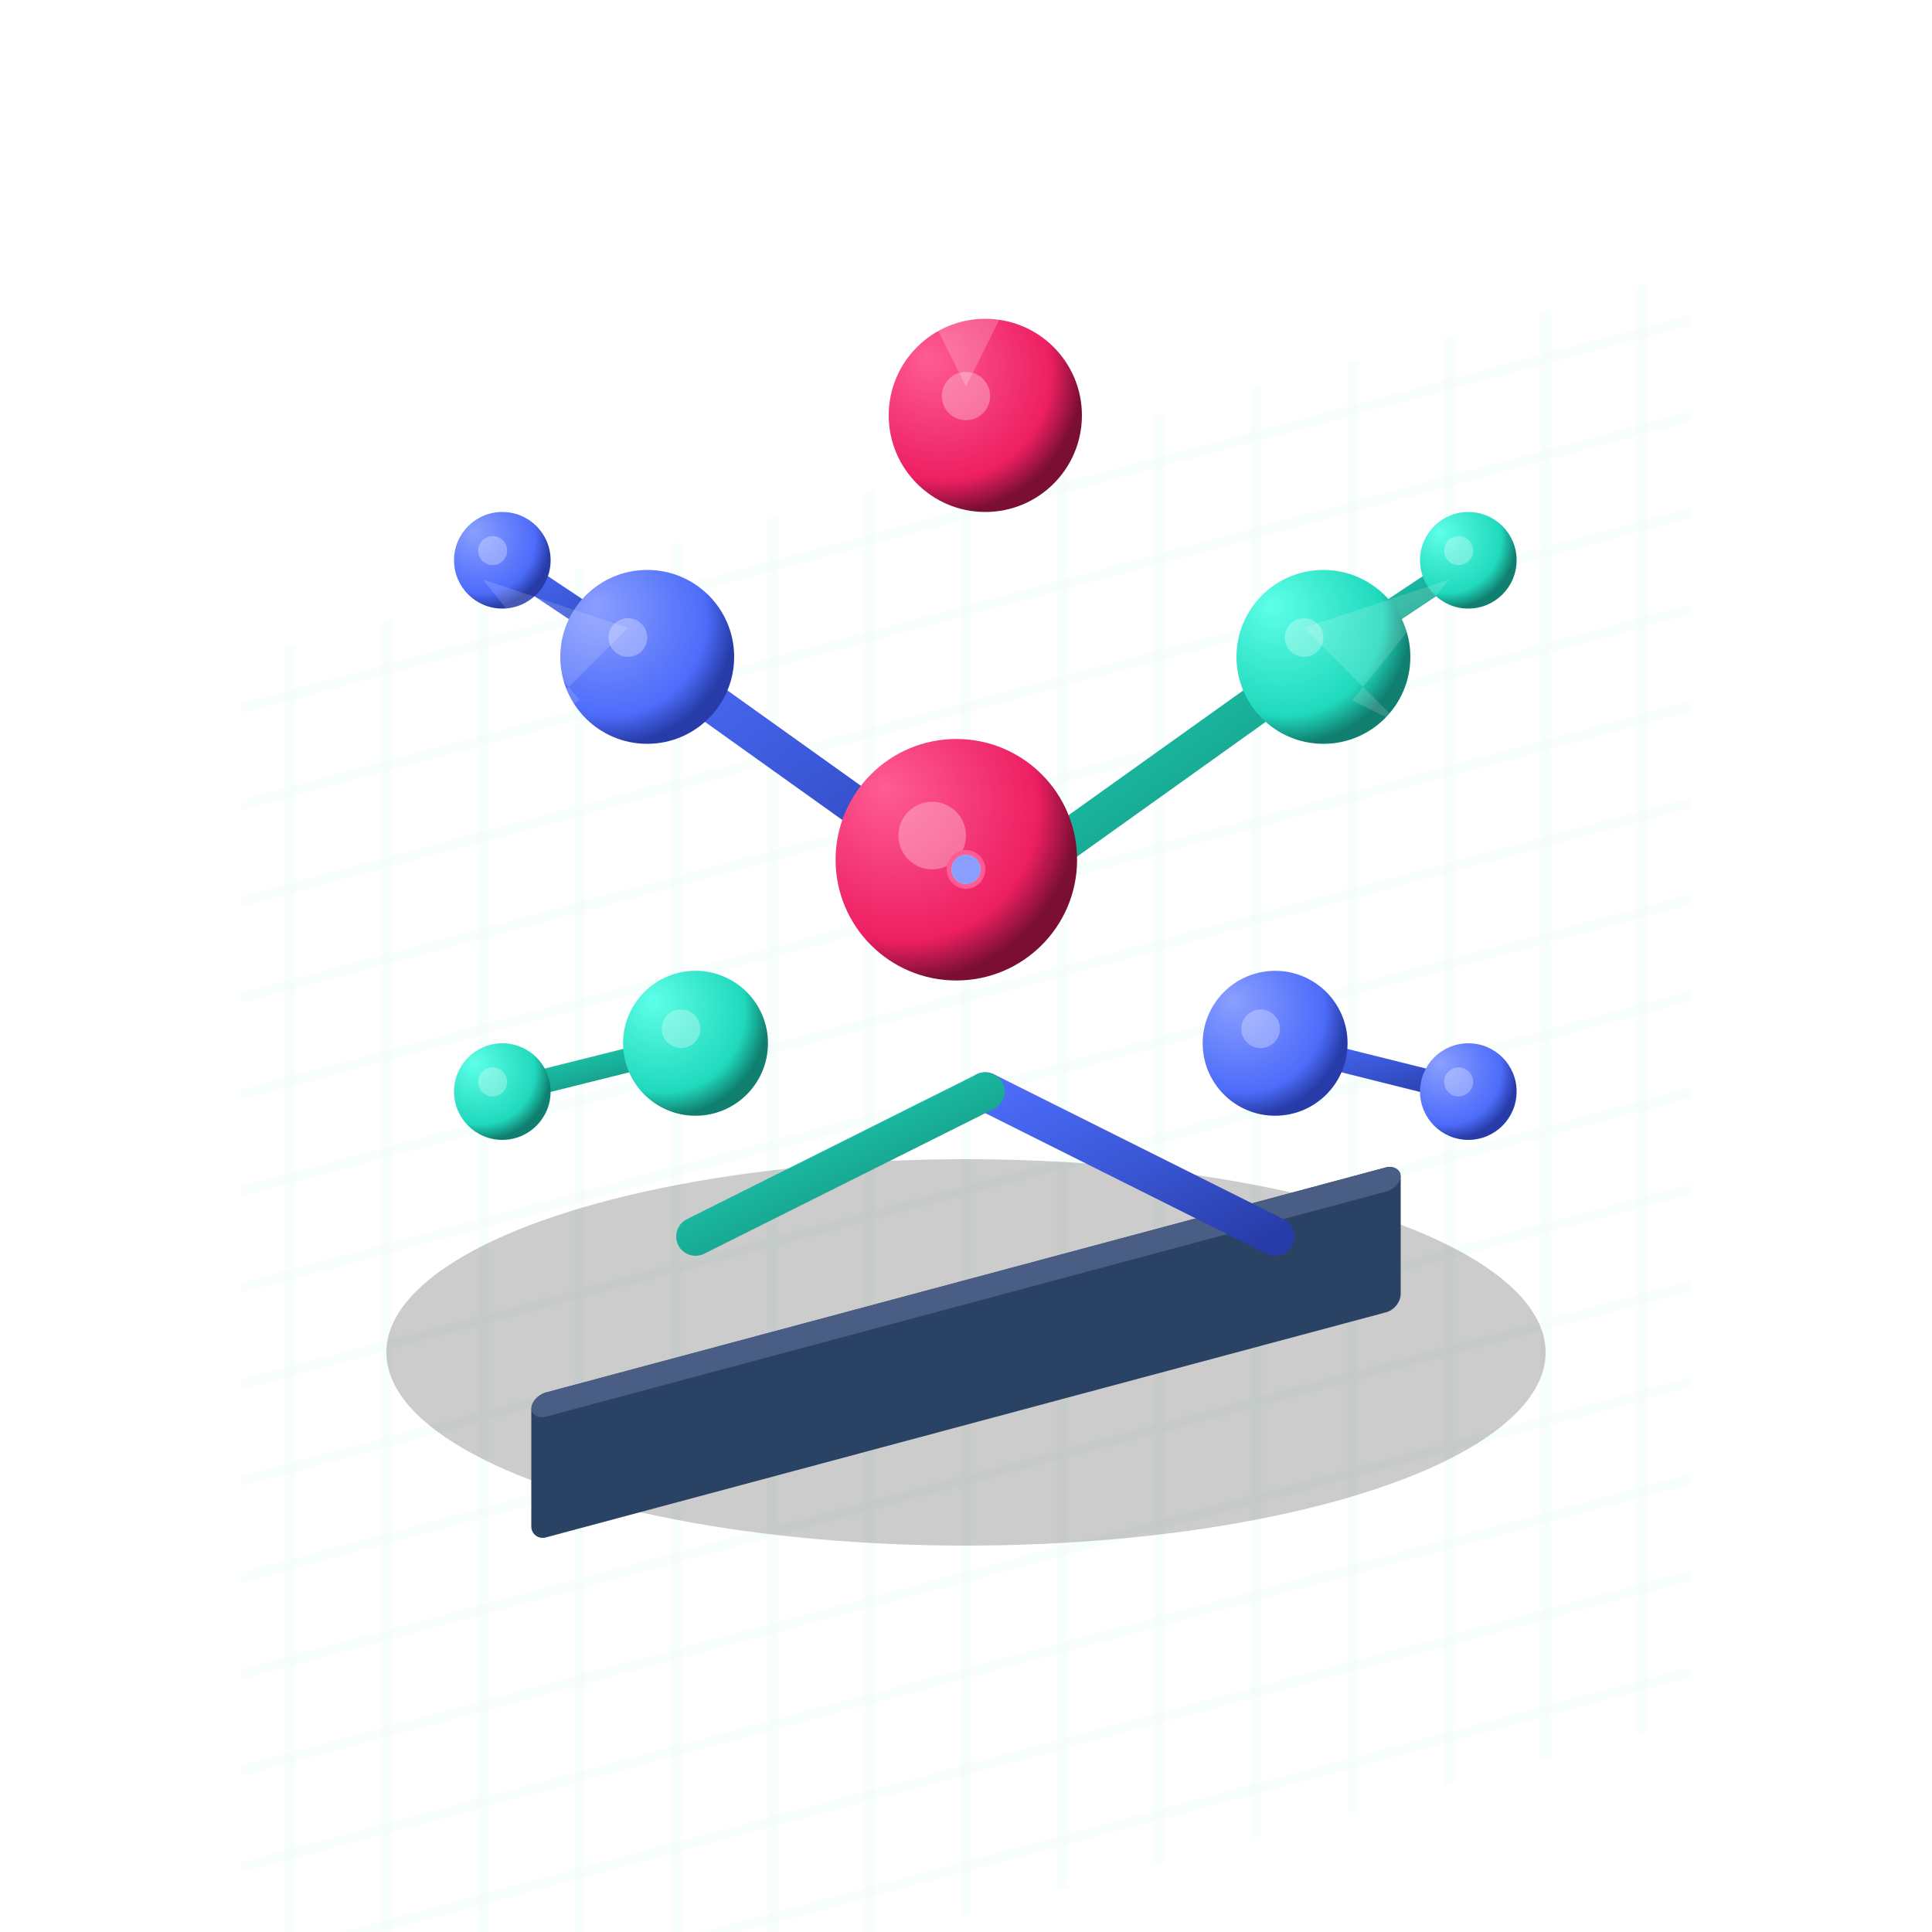
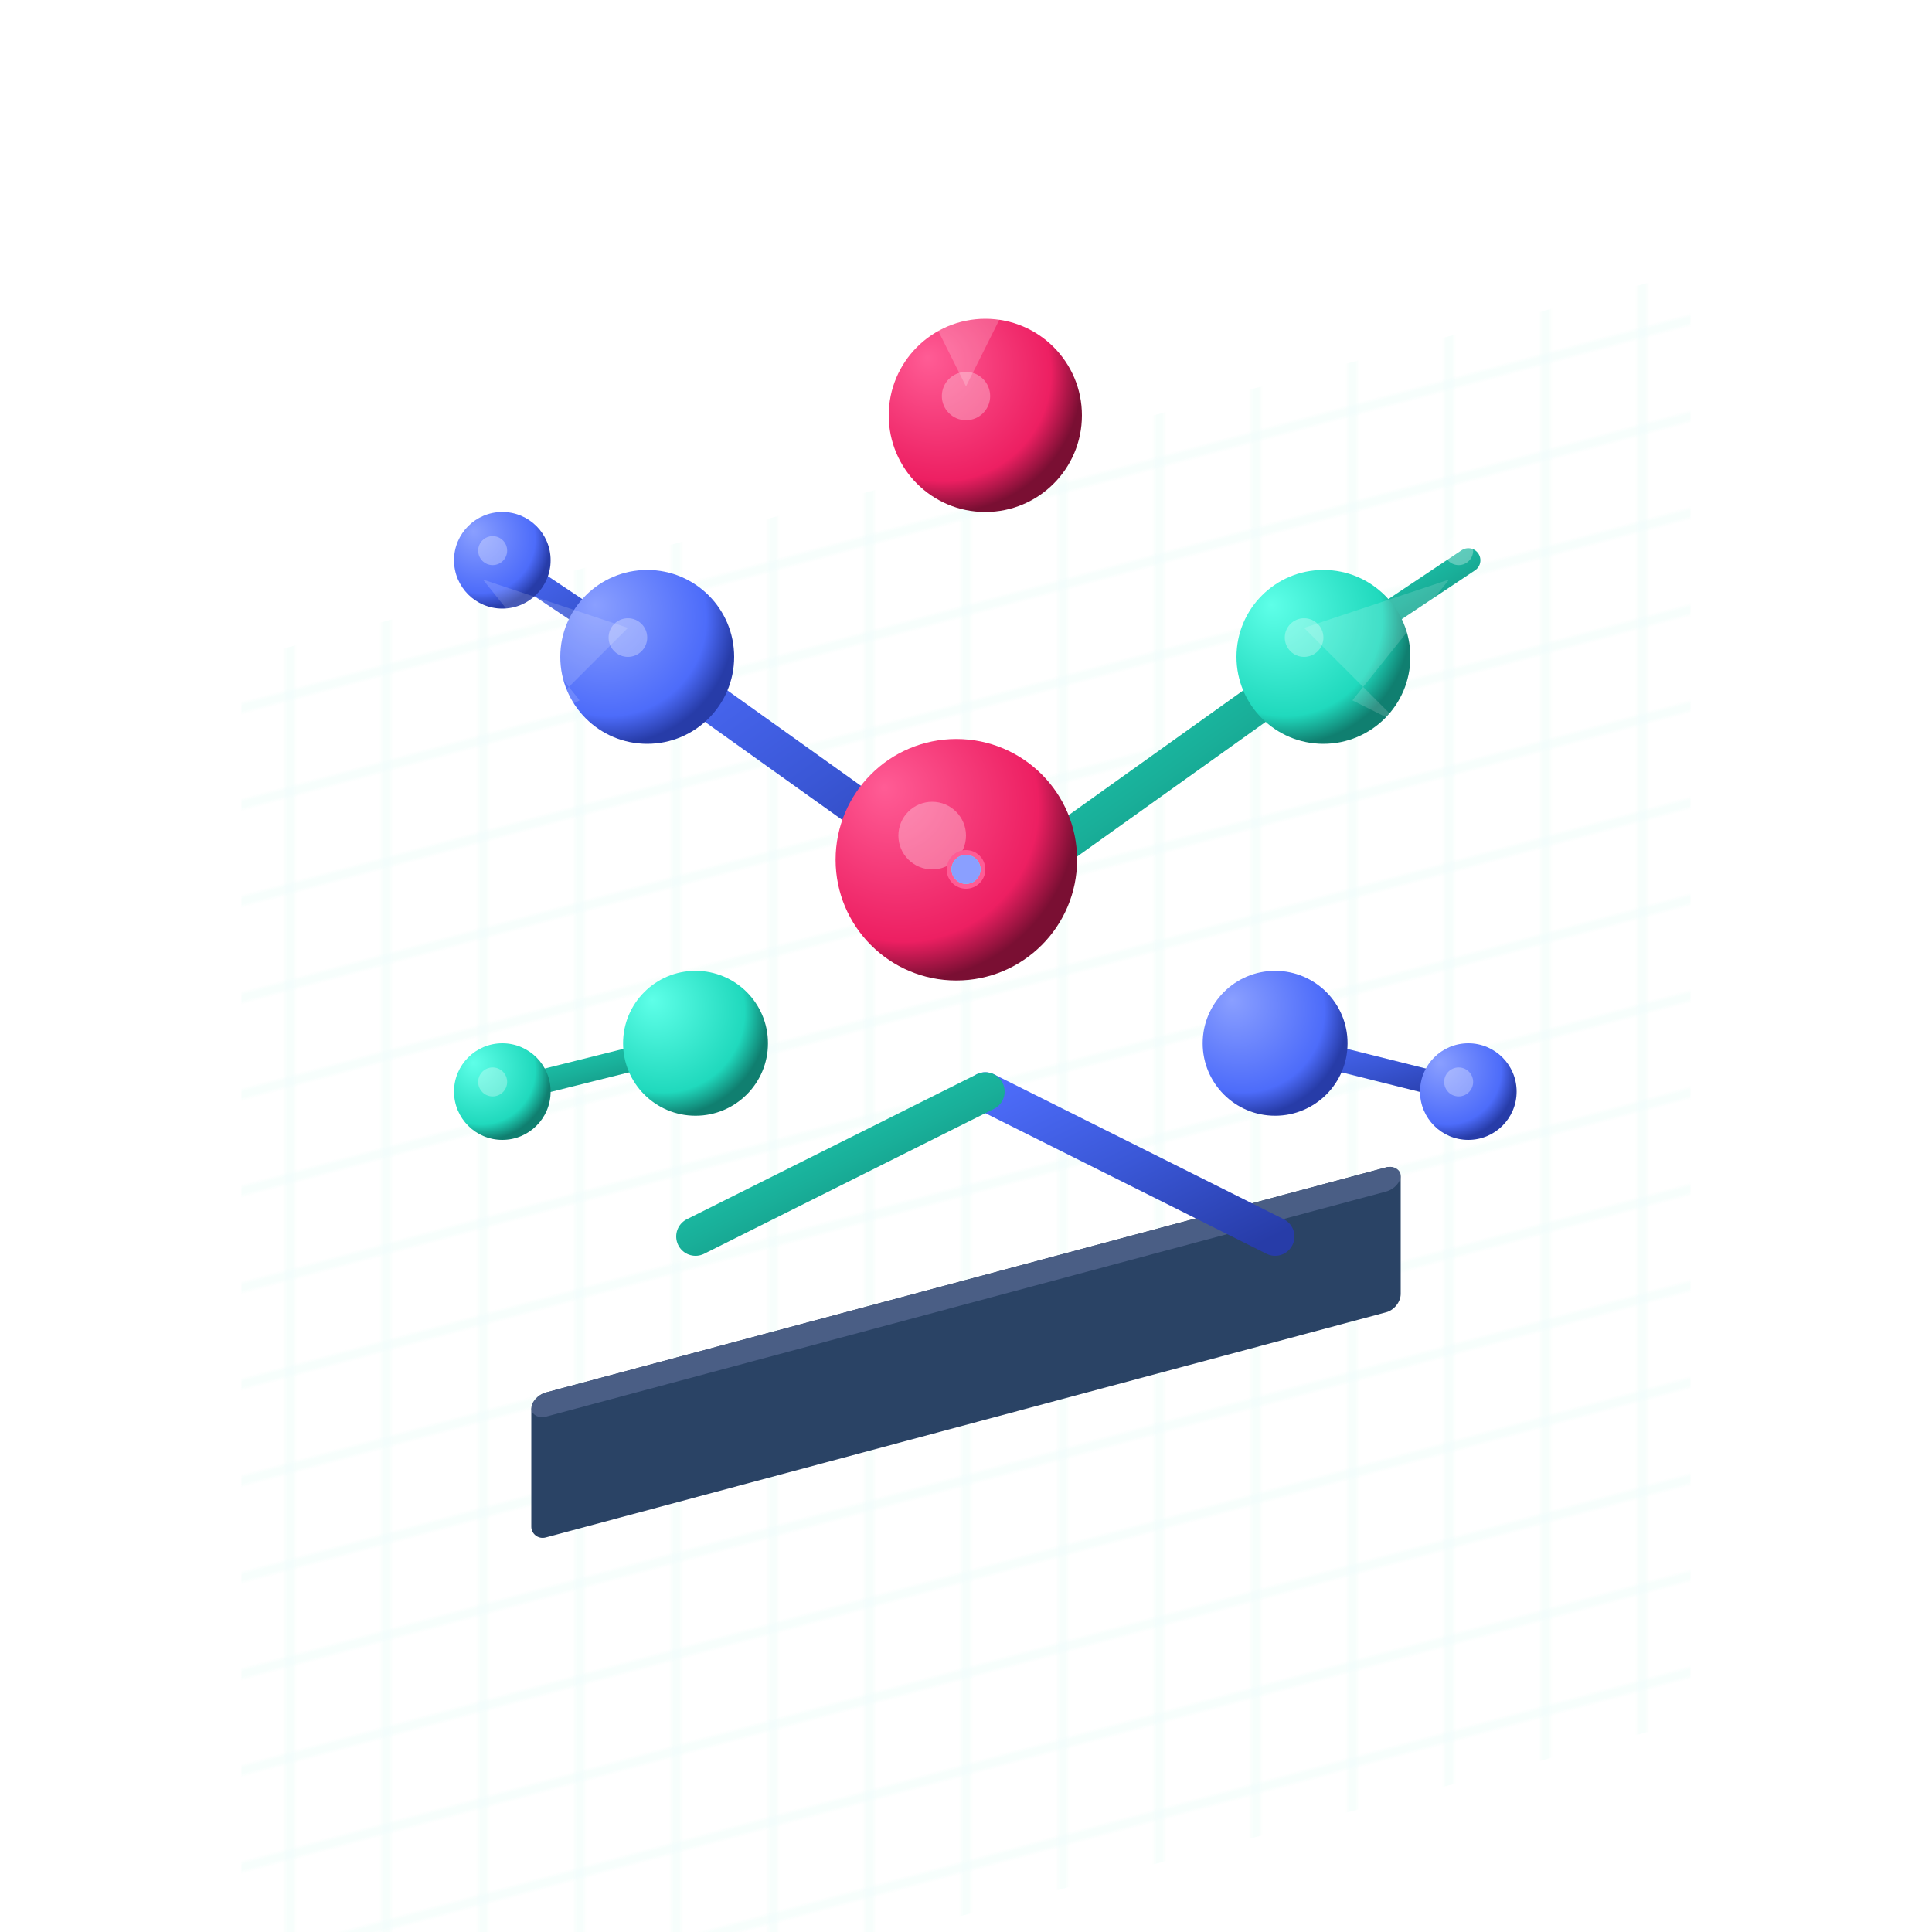
<svg xmlns="http://www.w3.org/2000/svg" viewBox="0 0 400 400">
  <defs>
    <linearGradient id="sphereGradient1" x1="0%" y1="0%" x2="100%" y2="100%">
      <stop offset="0%" stop-color="#ED1F62" stop-opacity="1" />
      <stop offset="50%" stop-color="#C01850" stop-opacity="1" />
      <stop offset="100%" stop-color="#7A0F33" stop-opacity="1" />
    </linearGradient>
    <linearGradient id="sphereGradient2" x1="0%" y1="0%" x2="100%" y2="100%">
      <stop offset="0%" stop-color="#20D9BD" stop-opacity="1" />
      <stop offset="50%" stop-color="#19B09A" stop-opacity="1" />
      <stop offset="100%" stop-color="#107F70" stop-opacity="1" />
    </linearGradient>
    <linearGradient id="sphereGradient3" x1="0%" y1="0%" x2="100%" y2="100%">
      <stop offset="0%" stop-color="#4D6CFA" stop-opacity="1" />
      <stop offset="50%" stop-color="#3A57D6" stop-opacity="1" />
      <stop offset="100%" stop-color="#273CA8" stop-opacity="1" />
    </linearGradient>
    <radialGradient id="sphereRadial1" cx="30%" cy="30%" r="70%" fx="20%" fy="20%">
      <stop offset="0%" stop-color="#FF5C95" stop-opacity="1" />
      <stop offset="80%" stop-color="#ED1F62" stop-opacity="1" />
      <stop offset="100%" stop-color="#7A0F33" stop-opacity="1" />
    </radialGradient>
    <radialGradient id="sphereRadial2" cx="30%" cy="30%" r="70%" fx="20%" fy="20%">
      <stop offset="0%" stop-color="#5EFFE8" stop-opacity="1" />
      <stop offset="80%" stop-color="#20D9BD" stop-opacity="1" />
      <stop offset="100%" stop-color="#107F70" stop-opacity="1" />
    </radialGradient>
    <radialGradient id="sphereRadial3" cx="30%" cy="30%" r="70%" fx="20%" fy="20%">
      <stop offset="0%" stop-color="#8A9FFF" stop-opacity="1" />
      <stop offset="80%" stop-color="#4D6CFA" stop-opacity="1" />
      <stop offset="100%" stop-color="#273CA8" stop-opacity="1" />
    </radialGradient>
    <filter id="shadow" x="-20%" y="-20%" width="140%" height="140%">
      <feGaussianBlur in="SourceAlpha" stdDeviation="5" result="blur" />
      <feOffset in="blur" dx="4" dy="6" result="offsetBlur" />
      <feFlood flood-color="rgba(0,0,0,0.3)" result="shadowColor" />
      <feComposite in="shadowColor" in2="offsetBlur" operator="in" result="shadowBlur" />
      <feBlend in="SourceGraphic" in2="shadowBlur" mode="normal" />
    </filter>
    <filter id="highlight" x="-20%" y="-20%" width="140%" height="140%">
      <feGaussianBlur in="SourceAlpha" stdDeviation="2" result="blur" />
      <feOffset in="blur" dx="-2" dy="-2" result="offsetBlur" />
      <feFlood flood-color="rgba(255,255,255,0.3)" result="highlightColor" />
      <feComposite in="highlightColor" in2="offsetBlur" operator="in" result="highlightBlur" />
      <feBlend in="SourceGraphic" in2="highlightBlur" mode="normal" />
    </filter>
    <pattern id="gridPattern" x="0" y="0" width="20" height="20" patternUnits="userSpaceOnUse">
      <path d="M 0 10 L 20 10 M 10 0 L 10 20" stroke="rgba(32, 217, 189, 0.1)" stroke-width="1" />
    </pattern>
  </defs>
  <g transform="skewY(-15) translate(50, 150)">
    <rect x="0" y="0" width="300" height="300" fill="url(#gridPattern)" stroke="none" opacity="0.7" />
  </g>
  <g transform="translate(200, 280)">
-     <ellipse cx="0" cy="0" rx="120" ry="40" fill="rgba(0, 0, 0, 0.2)" />
    <g transform="skewY(-15)">
      <rect x="-90" y="-15" width="180" height="30" fill="#2A4365" rx="3" ry="3" />
      <rect x="-90" y="-15" width="180" height="5" fill="#4A5E85" rx="3" ry="3" />
    </g>
  </g>
  <g transform="translate(200, 180)">
    <g filter="url(#shadow)">
      <path d="M 0 100 v -180" stroke="url(#sphereGradient1)" stroke-width="12" stroke-linecap="round" />
    </g>
    <g filter="url(#shadow)">
      <path d="M 0 0 l 70 -50" stroke="url(#sphereGradient2)" stroke-width="8" stroke-linecap="round" />
      <path d="M 0 0 l -70 -50" stroke="url(#sphereGradient3)" stroke-width="8" stroke-linecap="round" />
      <path d="M 0 40 l 60 30" stroke="url(#sphereGradient3)" stroke-width="8" stroke-linecap="round" />
      <path d="M 0 40 l -60 30" stroke="url(#sphereGradient2)" stroke-width="8" stroke-linecap="round" />
      <path d="M 70 -50 l 30 -20" stroke="url(#sphereGradient2)" stroke-width="5" stroke-linecap="round" />
      <path d="M -70 -50 l -30 -20" stroke="url(#sphereGradient3)" stroke-width="5" stroke-linecap="round" />
      <path d="M 60 30 l 40 10" stroke="url(#sphereGradient3)" stroke-width="5" stroke-linecap="round" />
      <path d="M -60 30 l -40 10" stroke="url(#sphereGradient2)" stroke-width="5" stroke-linecap="round" />
    </g>
  </g>
  <g transform="translate(200, 180)">
    <g filter="url(#highlight)">
      <circle cx="0" cy="0" r="25" fill="url(#sphereRadial1)" />
      <circle cx="-5" cy="-5" r="7" fill="rgba(255, 255, 255, 0.3)" />
    </g>
    <g filter="url(#shadow)" transform="translate(0, -100)">
      <circle cx="0" cy="0" r="20" fill="url(#sphereRadial1)" />
      <circle cx="-4" cy="-4" r="5" fill="rgba(255, 255, 255, 0.3)" />
    </g>
    <g filter="url(#shadow)" transform="translate(70, -50)">
      <circle cx="0" cy="0" r="18" fill="url(#sphereRadial2)" />
      <circle cx="-4" cy="-4" r="4" fill="rgba(255, 255, 255, 0.3)" />
    </g>
    <g filter="url(#shadow)" transform="translate(-70, -50)">
      <circle cx="0" cy="0" r="18" fill="url(#sphereRadial3)" />
      <circle cx="-4" cy="-4" r="4" fill="rgba(255, 255, 255, 0.3)" />
    </g>
    <g filter="url(#shadow)" transform="translate(60, 30)">
      <circle cx="0" cy="0" r="15" fill="url(#sphereRadial3)" />
-       <circle cx="-3" cy="-3" r="4" fill="rgba(255, 255, 255, 0.3)" />
    </g>
    <g filter="url(#shadow)" transform="translate(-60, 30)">
      <circle cx="0" cy="0" r="15" fill="url(#sphereRadial2)" />
-       <circle cx="-3" cy="-3" r="4" fill="rgba(255, 255, 255, 0.3)" />
    </g>
    <g filter="url(#shadow)" transform="translate(100, -70)">
-       <circle cx="0" cy="0" r="10" fill="url(#sphereRadial2)" />
      <circle cx="-2" cy="-2" r="3" fill="rgba(255, 255, 255, 0.3)" />
    </g>
    <g filter="url(#shadow)" transform="translate(-100, -70)">
      <circle cx="0" cy="0" r="10" fill="url(#sphereRadial3)" />
      <circle cx="-2" cy="-2" r="3" fill="rgba(255, 255, 255, 0.3)" />
    </g>
    <g filter="url(#shadow)" transform="translate(100, 40)">
      <circle cx="0" cy="0" r="10" fill="url(#sphereRadial3)" />
      <circle cx="-2" cy="-2" r="3" fill="rgba(255, 255, 255, 0.3)" />
    </g>
    <g filter="url(#shadow)" transform="translate(-100, 40)">
      <circle cx="0" cy="0" r="10" fill="url(#sphereRadial2)" />
      <circle cx="-2" cy="-2" r="3" fill="rgba(255, 255, 255, 0.3)" />
    </g>
  </g>
  <g transform="translate(200, 180)">
    <g>
      <circle cx="0" cy="0" r="4" fill="#FF5C95">
        <animateTransform attributeName="transform" type="rotate" from="0 0 0" to="360 0 0" dur="8s" repeatCount="indefinite" />
        <animate attributeName="cx" values="0;30;0;-30;0" dur="8s" repeatCount="indefinite" />
        <animate attributeName="cy" values="0;-30;0;30;0" dur="8s" repeatCount="indefinite" />
      </circle>
    </g>
    <g>
      <circle cx="0" cy="0" r="3" fill="#5EFFE8">
        <animateTransform attributeName="transform" type="rotate" from="0 0 0" to="360 0 0" dur="6s" repeatCount="indefinite" />
        <animate attributeName="cx" values="0;-35;0;35;0" dur="6s" repeatCount="indefinite" />
        <animate attributeName="cy" values="0;25;0;-25;0" dur="6s" repeatCount="indefinite" />
      </circle>
    </g>
    <g>
      <circle cx="0" cy="0" r="3" fill="#8A9FFF">
        <animateTransform attributeName="transform" type="rotate" from="0 0 0" to="360 0 0" dur="10s" repeatCount="indefinite" />
        <animate attributeName="cx" values="0;40;0;-40;0" dur="10s" repeatCount="indefinite" />
        <animate attributeName="cy" values="0;40;0;-40;0" dur="10s" repeatCount="indefinite" />
      </circle>
    </g>
  </g>
  <g transform="translate(200, 180)">
    <path d="M 0 -100 L 15 -130 L 0 -120 L -15 -130 Z" fill="rgba(255, 255, 255, 0.2)" />
    <path d="M 70 -50 L 100 -60 L 80 -35 L 90 -30 Z" fill="rgba(255, 255, 255, 0.15)" />
    <path d="M -70 -50 L -100 -60 L -80 -35 L -90 -30 Z" fill="rgba(255, 255, 255, 0.15)" />
  </g>
</svg>